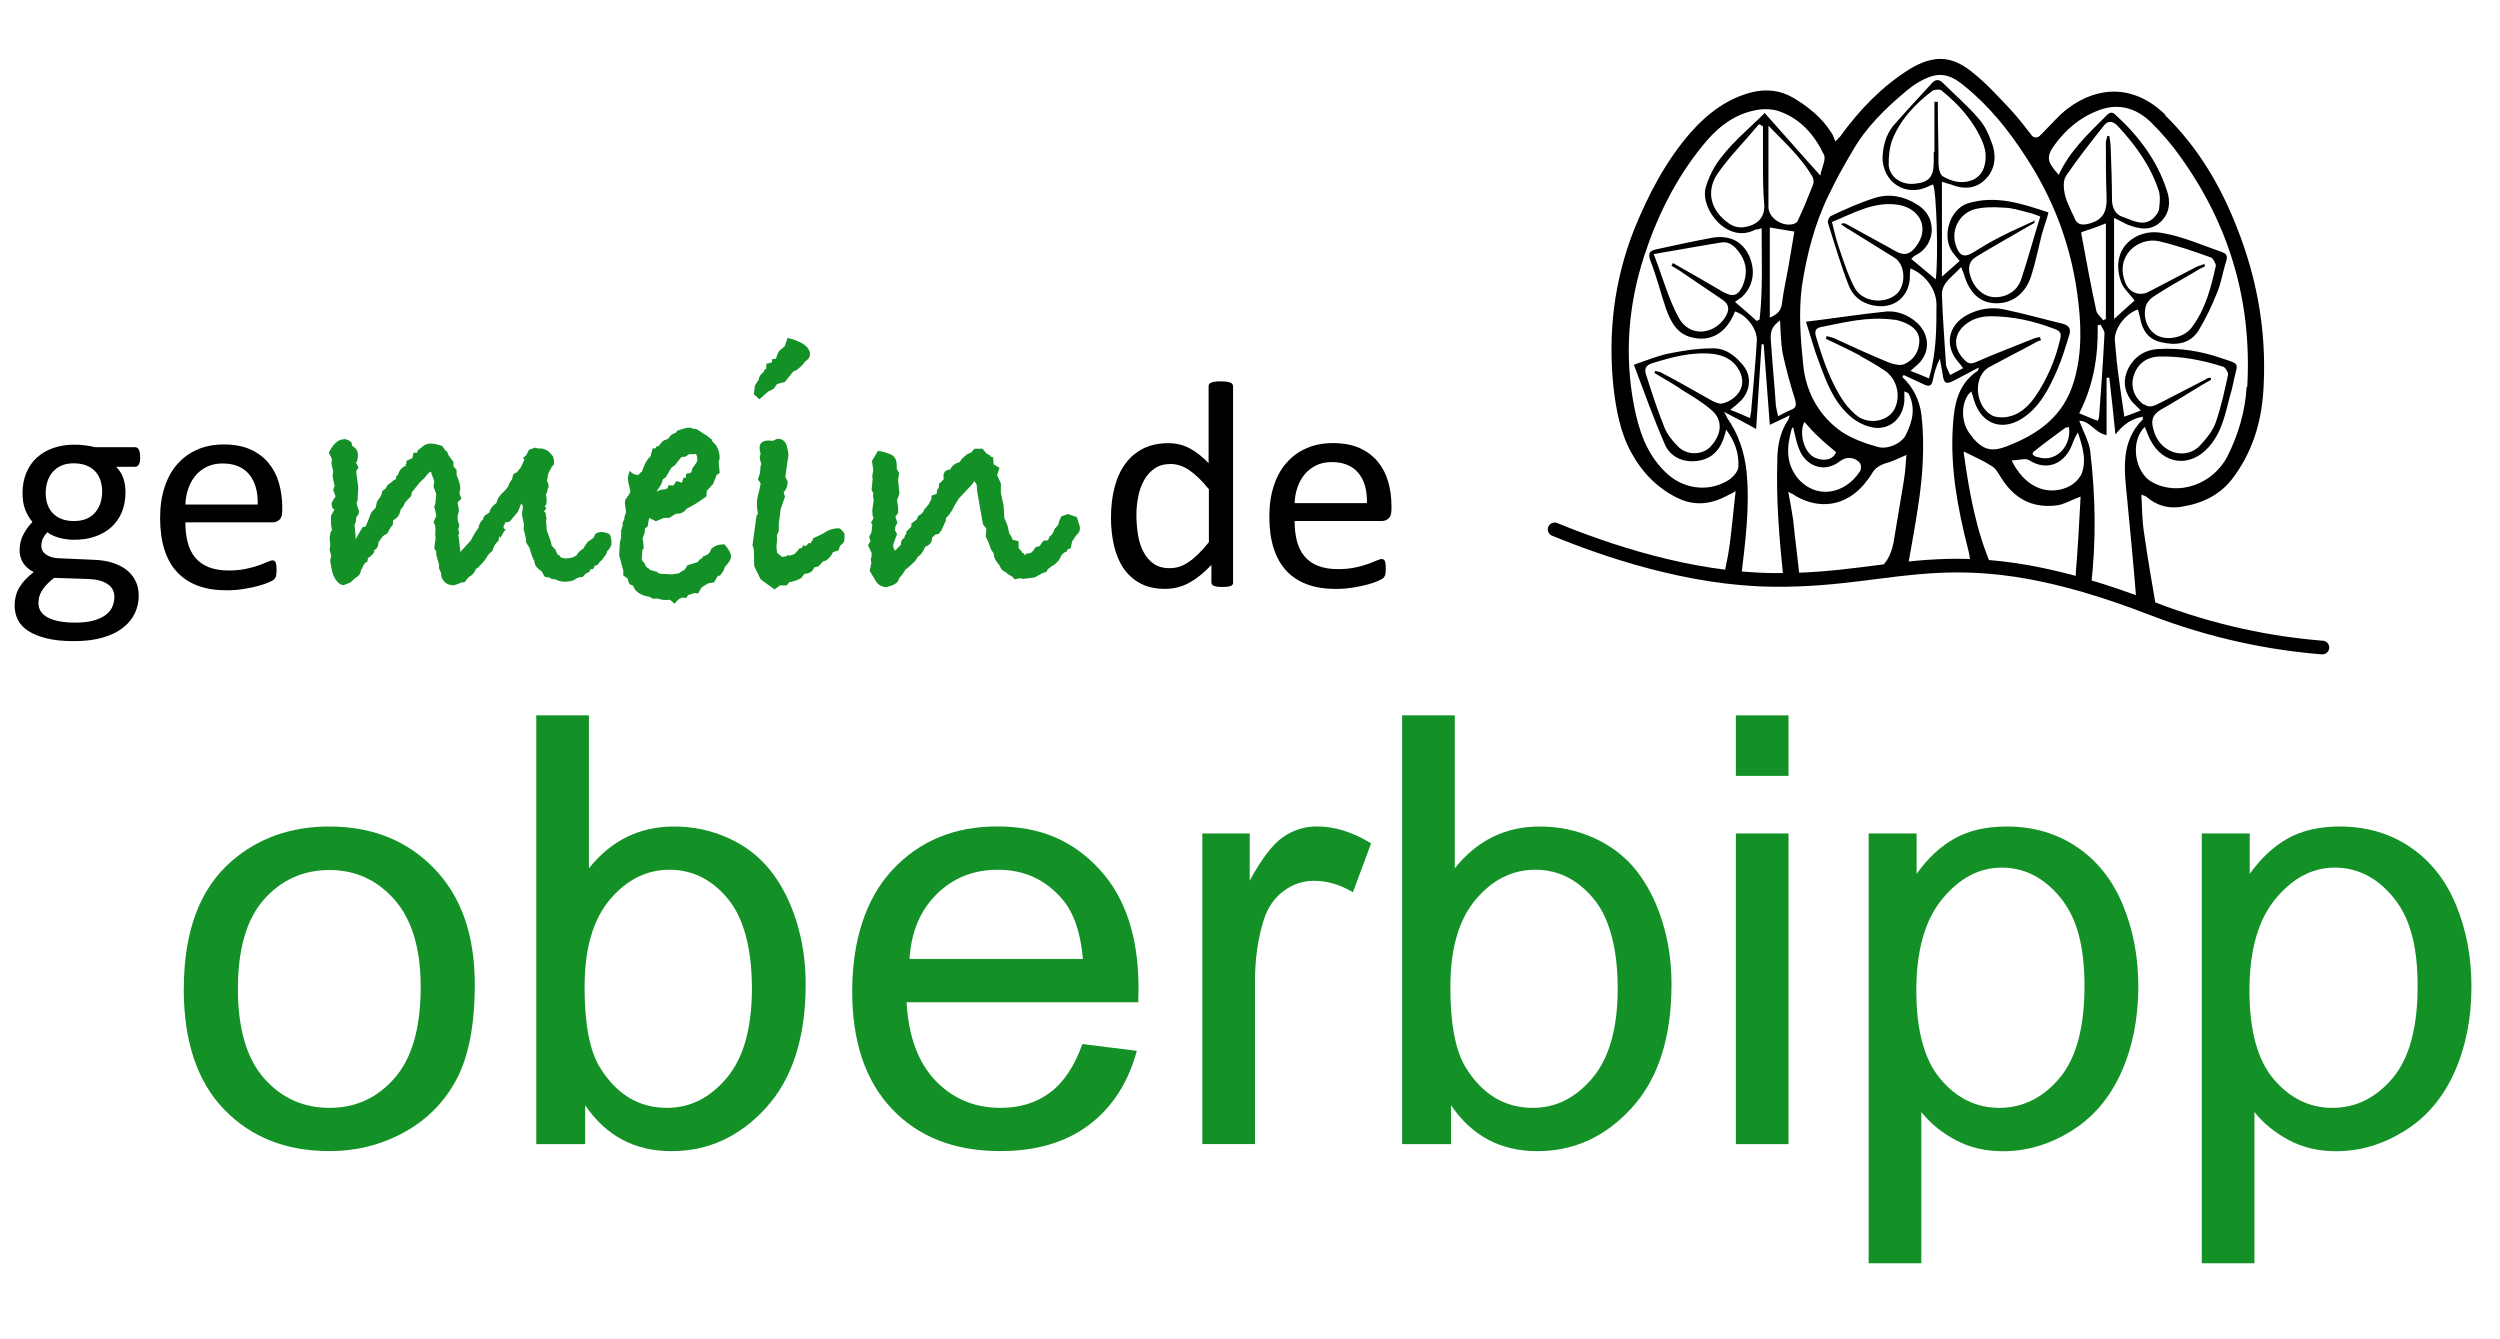
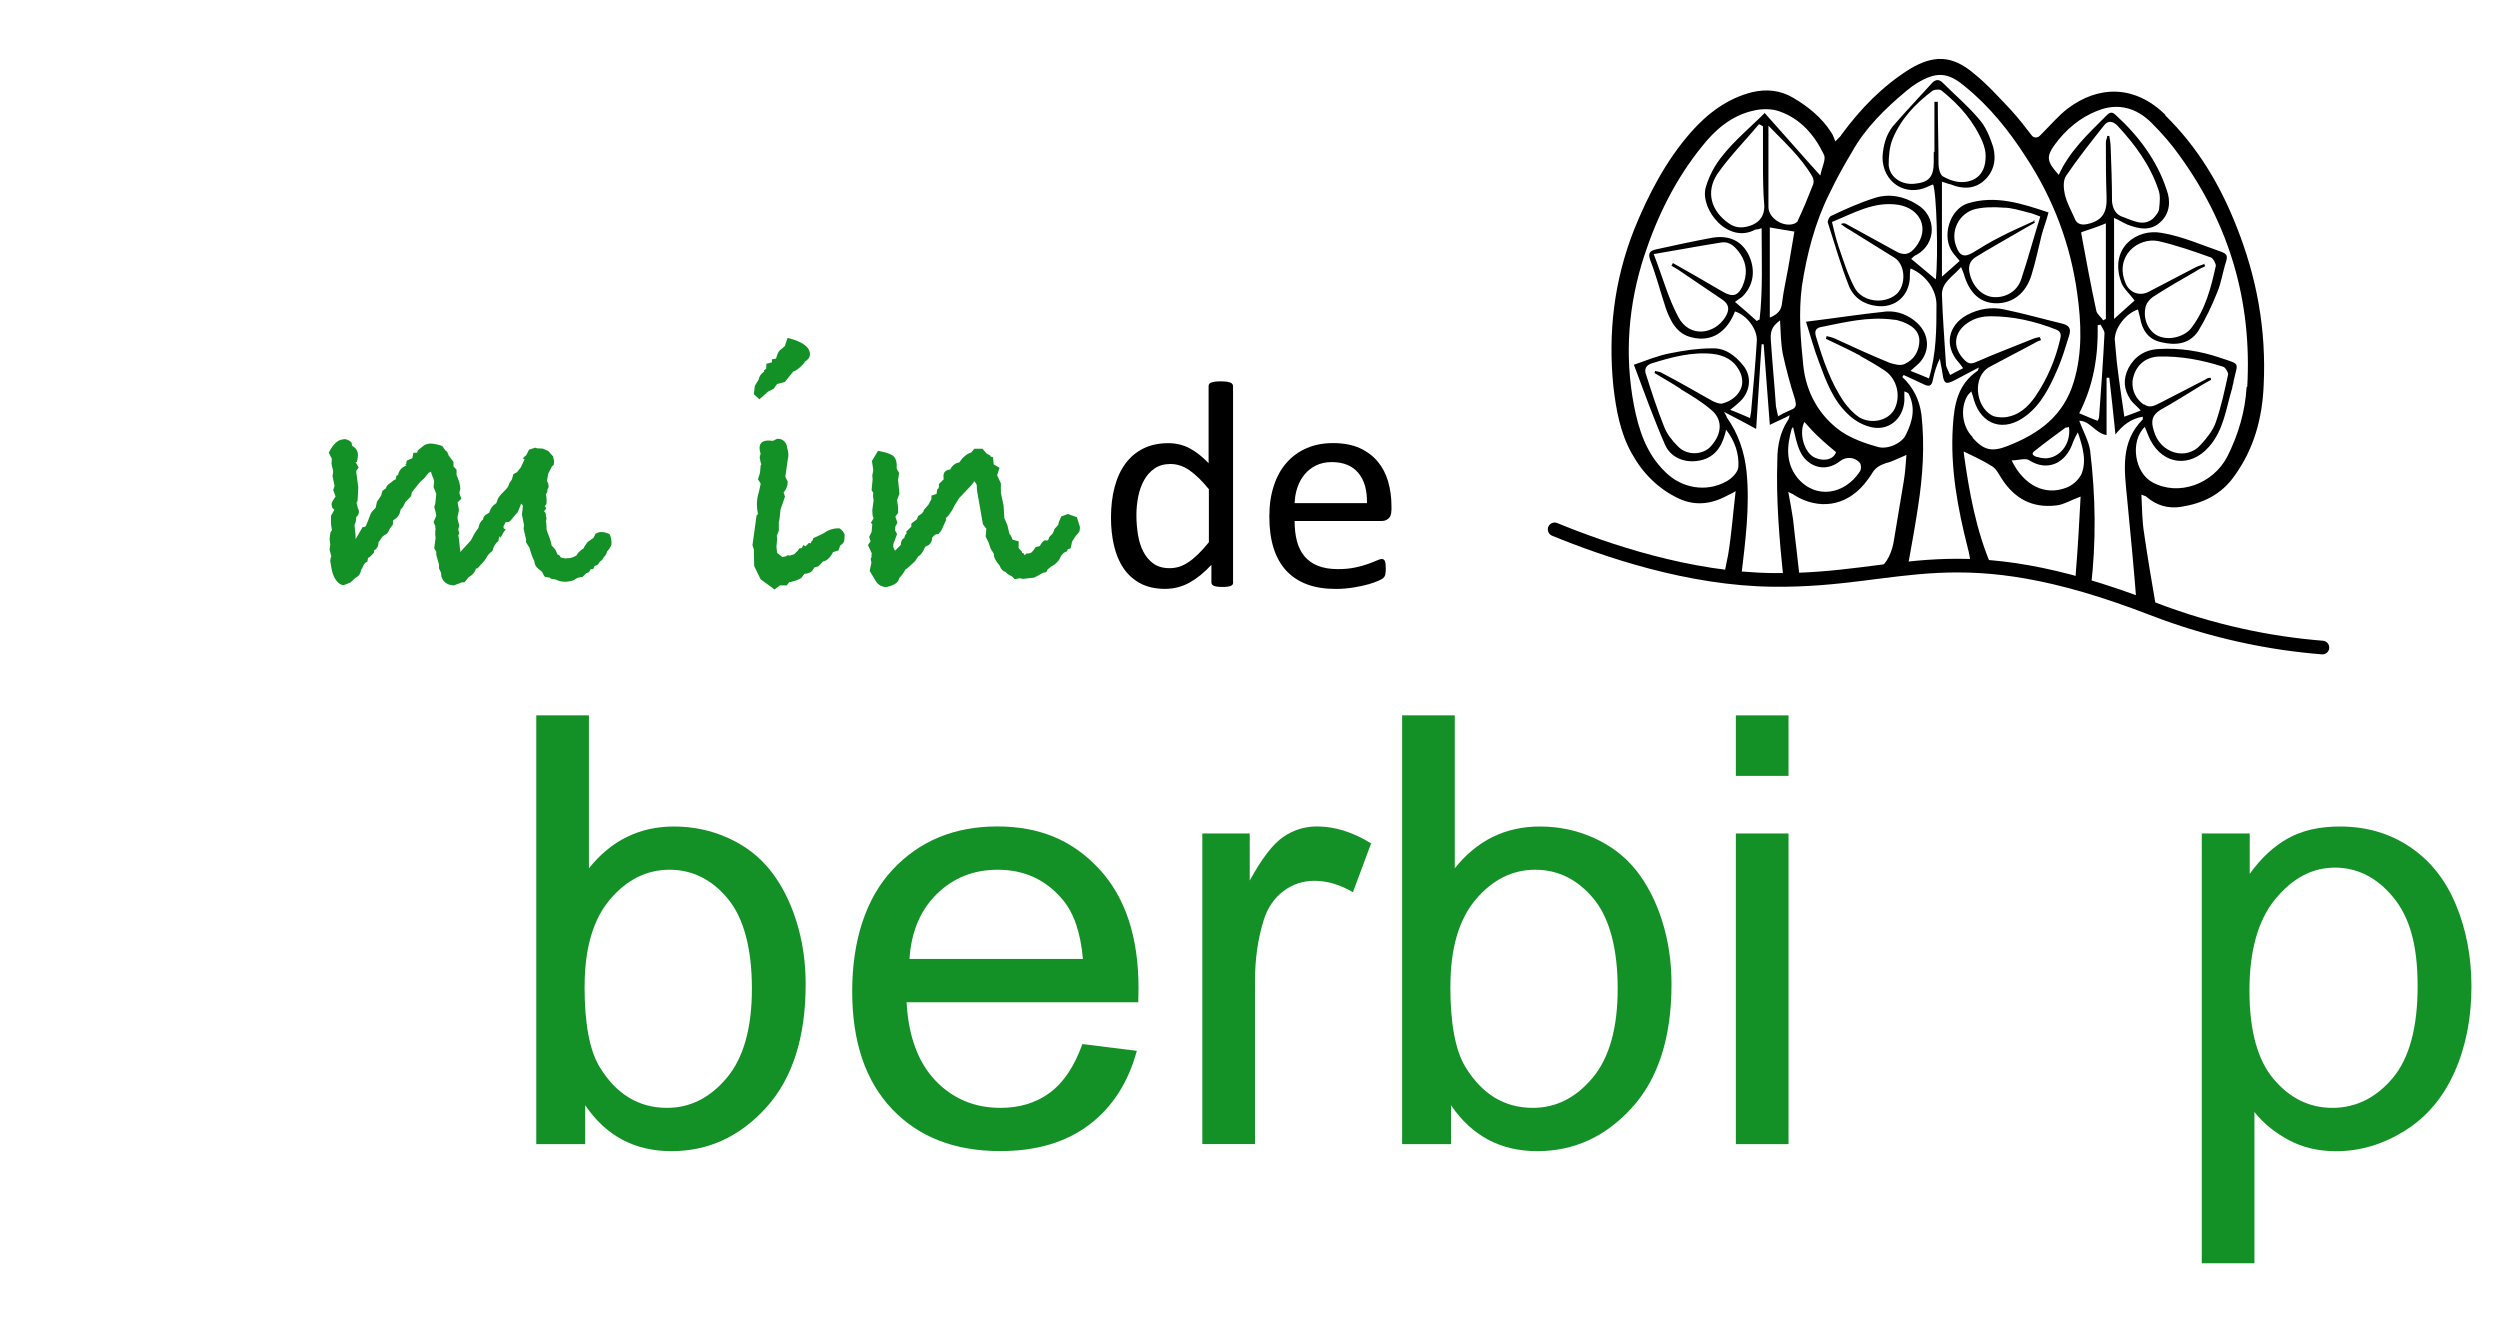
<svg xmlns="http://www.w3.org/2000/svg" id="Ebene_1" viewBox="0 0 366 196">
  <defs>
    <style>.cls-1{fill:#000;}.cls-1,.cls-2{stroke-width:0px;}.cls-3{fill:none;stroke:#000;stroke-linecap:round;stroke-miterlimit:10;stroke-width:2px;}.cls-4{isolation:isolate;}.cls-2{fill:#139126;}</style>
  </defs>
  <g class="cls-4">
-     <path class="cls-2" d="M26.91,144.76c0-8.42,2.34-14.66,7.02-18.71,3.91-3.37,8.68-5.05,14.3-5.05,6.25,0,11.36,2.05,15.33,6.14,3.97,4.1,5.95,9.76,5.95,16.98,0,5.85-.88,10.46-2.63,13.81-1.76,3.35-4.31,5.96-7.67,7.81-3.35,1.86-7.02,2.78-10.98,2.78-6.37,0-11.51-2.04-15.44-6.12-3.93-4.08-5.89-9.96-5.89-17.64ZM34.83,144.76c0,5.82,1.27,10.18,3.81,13.08,2.54,2.9,5.74,4.35,9.59,4.35s7.01-1.46,9.55-4.37c2.54-2.91,3.81-7.35,3.81-13.32,0-5.62-1.28-9.88-3.83-12.78-2.56-2.9-5.73-4.35-9.53-4.35s-7.05,1.44-9.59,4.32c-2.54,2.88-3.81,7.24-3.81,13.06Z" />
    <path class="cls-2" d="M85.66,167.5h-7.15v-62.78h7.71v22.4c3.25-4.08,7.41-6.12,12.46-6.12,2.8,0,5.45.56,7.94,1.69,2.5,1.13,4.55,2.71,6.17,4.75,1.61,2.04,2.88,4.5,3.79,7.39.91,2.88,1.37,5.97,1.37,9.25,0,7.79-1.93,13.82-5.78,18.07s-8.48,6.38-13.87,6.38-9.58-2.24-12.63-6.72v5.7ZM85.58,144.42c0,5.45.74,9.39,2.23,11.82,2.43,3.97,5.71,5.95,9.85,5.95,3.37,0,6.28-1.46,8.74-4.39,2.46-2.93,3.68-7.29,3.68-13.08s-1.18-10.32-3.53-13.15c-2.35-2.83-5.2-4.24-8.54-4.24s-6.28,1.46-8.74,4.39c-2.46,2.93-3.68,7.16-3.68,12.7Z" />
    <path class="cls-2" d="M158.46,152.85l7.97.99c-1.26,4.65-3.58,8.26-6.98,10.83s-7.74,3.85-13.02,3.85c-6.65,0-11.93-2.05-15.82-6.14-3.9-4.1-5.85-9.84-5.85-17.24s1.97-13.59,5.91-17.81,9.05-6.34,15.33-6.34,11.05,2.07,14.9,6.21c3.85,4.14,5.78,9.96,5.78,17.47,0,.46-.01,1.14-.04,2.06h-33.92c.28,5,1.7,8.82,4.24,11.48,2.54,2.65,5.71,3.98,9.51,3.98,2.83,0,5.24-.74,7.24-2.23,2-1.48,3.58-3.85,4.75-7.11ZM133.15,140.39h25.39c-.34-3.83-1.31-6.69-2.91-8.61-2.46-2.97-5.64-4.45-9.55-4.45-3.54,0-6.52,1.18-8.93,3.55-2.41,2.37-3.75,5.54-4,9.51Z" />
    <path class="cls-2" d="M176.02,167.5v-45.48h6.94v6.89c1.77-3.23,3.4-5.35,4.9-6.38,1.5-1.03,3.15-1.54,4.95-1.54,2.6,0,5.24.83,7.92,2.48l-2.66,7.15c-1.88-1.11-3.77-1.67-5.65-1.67-1.68,0-3.2.51-4.54,1.52s-2.3,2.42-2.87,4.22c-.86,2.74-1.28,5.74-1.28,8.99v23.81h-7.71Z" />
    <path class="cls-2" d="M212.42,167.5h-7.15v-62.78h7.71v22.4c3.25-4.08,7.41-6.12,12.46-6.12,2.8,0,5.45.56,7.94,1.69s4.55,2.71,6.17,4.75c1.61,2.04,2.88,4.5,3.79,7.39.91,2.88,1.37,5.97,1.37,9.25,0,7.79-1.93,13.82-5.78,18.07s-8.48,6.38-13.87,6.38-9.58-2.24-12.63-6.72v5.7ZM212.33,144.42c0,5.45.74,9.39,2.23,11.82,2.43,3.97,5.71,5.95,9.85,5.95,3.37,0,6.28-1.46,8.74-4.39,2.46-2.93,3.68-7.29,3.68-13.08s-1.18-10.32-3.53-13.15c-2.35-2.83-5.2-4.24-8.54-4.24s-6.28,1.46-8.74,4.39c-2.46,2.93-3.68,7.16-3.68,12.7Z" />
    <path class="cls-2" d="M254.13,113.59v-8.86h7.71v8.86h-7.71ZM254.13,167.5v-45.48h7.71v45.48h-7.71Z" />
-     <path class="cls-2" d="M273.57,184.93v-62.91h7.02v5.91c1.66-2.31,3.53-4.05,5.61-5.2,2.08-1.16,4.61-1.73,7.58-1.73,3.88,0,7.31,1,10.28,3,2.97,2,5.21,4.82,6.72,8.46,1.51,3.64,2.27,7.63,2.27,11.97,0,4.65-.83,8.84-2.5,12.57s-4.1,6.58-7.28,8.56c-3.18,1.98-6.53,2.98-10.04,2.98-2.57,0-4.88-.54-6.92-1.63s-3.72-2.46-5.03-4.11v22.14h-7.71ZM280.55,145.02c0,5.85,1.18,10.18,3.55,12.97,2.37,2.8,5.24,4.2,8.61,4.2s6.36-1.45,8.8-4.35c2.44-2.9,3.66-7.39,3.66-13.47s-1.19-10.13-3.58-13.02c-2.38-2.88-5.23-4.33-8.54-4.33s-6.19,1.54-8.71,4.6-3.79,7.53-3.79,13.38Z" />
    <path class="cls-2" d="M322.34,184.93v-62.91h7.02v5.91c1.66-2.31,3.53-4.05,5.61-5.2,2.08-1.16,4.61-1.73,7.58-1.73,3.88,0,7.31,1,10.28,3,2.97,2,5.21,4.82,6.72,8.46,1.51,3.64,2.27,7.63,2.27,11.97,0,4.65-.83,8.84-2.5,12.57s-4.1,6.58-7.28,8.56c-3.18,1.98-6.53,2.98-10.04,2.98-2.57,0-4.88-.54-6.92-1.63s-3.72-2.46-5.03-4.11v22.14h-7.71ZM329.32,145.02c0,5.85,1.18,10.18,3.55,12.97,2.37,2.8,5.24,4.2,8.61,4.2s6.36-1.45,8.8-4.35c2.44-2.9,3.66-7.39,3.66-13.47s-1.19-10.13-3.58-13.02c-2.38-2.88-5.23-4.33-8.54-4.33s-6.19,1.54-8.71,4.6-3.79,7.53-3.79,13.38Z" />
  </g>
  <g class="cls-4">
-     <path class="cls-1" d="M20.53,66.92c0,.5-.07.87-.21,1.09-.14.22-.31.33-.53.33h-2.78c.5.52.86,1.09,1.06,1.72s.3,1.28.3,1.95c0,1.12-.18,2.12-.54,2.98-.36.86-.87,1.59-1.54,2.19-.67.6-1.46,1.05-2.38,1.37-.92.32-1.94.47-3.06.47-.79,0-1.54-.1-2.26-.31-.71-.21-1.26-.47-1.65-.79-.26.26-.47.55-.64.88s-.25.71-.25,1.14c0,.5.23.92.7,1.25s1.09.51,1.87.54l5.07.22c.96.03,1.85.16,2.65.4s1.5.58,2.09,1.01c.59.44,1.05.98,1.38,1.62.33.64.5,1.38.5,2.23,0,.89-.19,1.74-.56,2.55-.37.8-.95,1.51-1.72,2.12-.77.61-1.75,1.09-2.95,1.45-1.19.35-2.6.53-4.23.53s-2.9-.13-4-.4c-1.1-.27-2-.63-2.71-1.09-.71-.46-1.22-1.01-1.53-1.65-.32-.64-.47-1.33-.47-2.08,0-.47.06-.94.17-1.38.12-.45.29-.87.53-1.27s.53-.79.88-1.15c.35-.37.76-.73,1.22-1.09-.71-.36-1.23-.81-1.56-1.36-.34-.55-.51-1.14-.51-1.77,0-.88.18-1.66.54-2.35.36-.69.81-1.31,1.34-1.86-.45-.53-.8-1.13-1.06-1.8s-.39-1.48-.39-2.43c0-1.11.19-2.1.56-2.98.37-.88.89-1.62,1.55-2.22.66-.6,1.46-1.07,2.38-1.39.93-.32,1.94-.49,3.03-.49.59,0,1.14.03,1.65.1.51.06.99.15,1.44.27h5.87c.24,0,.43.12.55.36.12.24.18.6.18,1.09ZM16.75,87.42c0-.83-.34-1.48-1.03-1.93-.68-.45-1.61-.69-2.77-.72l-5.03-.17c-.46.36-.84.7-1.13,1.02-.3.32-.53.63-.7.93-.17.29-.29.59-.36.87-.06.29-.1.58-.1.88,0,.93.47,1.64,1.42,2.13.95.48,2.27.72,3.97.72,1.08,0,1.98-.1,2.71-.31.73-.21,1.31-.49,1.76-.83.45-.35.77-.74.96-1.19.19-.45.29-.91.29-1.4ZM14.96,72.04c0-1.32-.36-2.36-1.09-3.1s-1.76-1.11-3.1-1.11c-.69,0-1.29.12-1.8.34-.51.23-.94.55-1.27.95-.34.4-.59.87-.76,1.39-.17.53-.25,1.08-.25,1.65,0,1.28.36,2.29,1.09,3.02.73.73,1.74,1.1,3.05,1.1.71,0,1.32-.11,1.83-.33.52-.22.95-.53,1.28-.93.34-.4.59-.85.76-1.37.17-.52.25-1.06.25-1.62Z" />
-     <path class="cls-1" d="M41.31,74.91c0,.56-.14.96-.42,1.2-.28.24-.6.36-.96.36h-12.79c0,1.08.11,2.05.33,2.91.22.86.58,1.6,1.08,2.22.51.62,1.16,1.09,1.97,1.42s1.8.5,2.97.5c.93,0,1.75-.08,2.47-.23.72-.15,1.35-.32,1.88-.51.53-.19.96-.36,1.3-.51.34-.15.6-.23.77-.23.1,0,.19.03.27.08.08.05.14.13.18.23.04.1.08.24.1.42.02.18.03.4.03.66,0,.19,0,.35-.02.49-.01.14-.03.26-.05.37-.02.11-.06.21-.11.29-.05.09-.12.17-.19.25s-.31.21-.7.39c-.39.18-.89.36-1.51.53-.62.17-1.33.33-2.15.46-.81.14-1.68.21-2.6.21-1.6,0-3-.22-4.2-.67-1.2-.45-2.21-1.11-3.03-1.99-.82-.88-1.44-1.98-1.86-3.3-.42-1.32-.63-2.86-.63-4.62s.22-3.17.65-4.5,1.05-2.46,1.87-3.39c.81-.93,1.79-1.64,2.95-2.14,1.15-.5,2.44-.74,3.86-.74,1.52,0,2.82.25,3.9.73,1.07.49,1.95,1.15,2.64,1.98.69.83,1.2,1.8,1.52,2.91s.49,2.31.49,3.57v.65ZM37.73,73.85c.04-1.87-.37-3.34-1.25-4.4-.88-1.06-2.18-1.6-3.9-1.6-.88,0-1.66.17-2.32.5-.67.33-1.22.77-1.67,1.32-.45.55-.8,1.18-1.04,1.91-.25.73-.38,1.49-.41,2.28h10.6Z" />
-   </g>
+     </g>
  <g class="cls-4">
    <path class="cls-2" d="M50.32,64.28c.43,0,.81.17,1.14.5l.1.5c.56.3.84.75.84,1.34,0,.17-.02.33-.05.5-.03.17-.07.35-.1.55l-.2-.05.45.84-.3.4-.05.2.3,2.29-.1,1.94-.15.35.2.79c.1.13.15.3.15.5,0,.27-.13.53-.4.79,0,.43-.08.81-.25,1.14l.15,1.49v.6l1.04-1.79h.15c.17,0,.28-.07.35-.22.07-.15.17-.39.3-.72l.35-.94c.07-.17.17-.32.3-.47.13-.15.28-.31.45-.47l.2-.89.6-.89.2-.7c.17-.13.28-.21.35-.25.07-.03.12-.07.15-.1l.05-.15c.07-.2.21-.37.42-.52.21-.15.44-.32.67-.52l.3-.15.1-.5.25-.15c.13-.66.55-1.13,1.24-1.39l-.2-.15.2-.1s-.05-.08-.05-.15l.1-.3.8-.35.15-.8h.55s.03-.08.1-.35l.99-.79c.3-.13.61-.2.94-.2.13,0,.35.03.65.08.3.05.63.14.99.27l.5.7.2.1.25.6.7.94v.65l.45.5v.75c.36.83.55,1.51.55,2.04l-.15.6.3.84-.55.55.2,1.09-.1.55c-.07.2-.1.36-.1.47v.27c0,.1.08.43.25.99l-.15.55.15.7-.15.15c.07.3.12.65.15,1.04.03.4.08.83.15,1.29l-.05.2,1.59-1.74.5-.94c.07-.13.16-.27.27-.42.12-.15.24-.32.37-.52v-.1c.13-.53.35-.89.65-1.09,0-.3.17-.55.5-.75l.4-.25c.17-.6.51-1.06,1.04-1.39l.25-.7.45-.6.5-.5c.17-.17.31-.32.42-.47.12-.15.21-.36.27-.62l.4-.6.2-.75.55-.3.55-.7.55-1.19c-.13,0-.2-.03-.2-.1s.03-.13.1-.2l.35-.3.4-.8.94-.3.05.05c.07,0,.12.02.15.05l.89.05.79.35.7.79.15.7-.05.55-.25.2-.55,1.04-.2,1.14c.17.17.25.46.25.9-.13.13-.2.35-.2.65l-.2.4c.07.2.1.46.1.8v.32c0,.12-.02.22-.05.32l-.2.25.2.35-.35.45c.2,0,.3.22.3.65l.1.4s-.03.15-.1.35c.03.13.06.27.07.42.02.15.02.32.02.52v.1c0,.2.07.46.2.77.13.31.28.74.45,1.27l.1.5.55.6.3.7.3.15.2.3.7.15.25-.05h.15c.33,0,.73-.13,1.19-.4.17-.36.51-.71,1.04-1.04.07-.2.26-.51.6-.94l.85-.6.3-.6c.27-.17.55-.25.85-.25.36,0,.76.1,1.19.3.2.33.3.83.3,1.49-.13.4-.35.75-.65,1.04-.1.4-.25.66-.45.8-.13.3-.33.53-.6.7l-.2.3c-.13.2-.32.3-.55.3l-.25.5h-.35l-.25.45-.4.15-.55.55c-.2,0-.41.03-.62.1-.22.07-.42.18-.62.35-.46.17-.91.25-1.34.25-.5,0-.96-.12-1.39-.35-.53-.03-.8-.12-.8-.25l-.7-.1-.15-.15-.3-.6-.55-.45c-.36-.26-.56-.66-.6-1.19-.2-.3-.43-.93-.7-1.89l-.5-.8v-.45l-.35-1.49.05-.6-.3-1.54.15-1.24-.25-.35-.5,1.24c-.33.37-.58.65-.75.87-.17.22-.28.36-.35.42-.13.13-.28.2-.45.2-.1,0-.17-.02-.2-.05l-.3.55s-.05.1-.05.2c0,.2.12.32.35.35-.1.1-.19.21-.27.32-.08.12-.16.24-.22.37-.07.13-.12.24-.17.32s-.11.16-.17.22l-.15-.25-.1.7c-.43.33-.73.83-.9,1.49-.36.26-.65.57-.84.92s-.43.65-.7.92l-.65.7c-.17,0-.25.03-.25.1v.1c-.23.5-.58.86-1.04,1.09l-.6.75h-.35l-1.19.45c-.96-.03-1.57-.46-1.84-1.29l-.05-.55-.3-.65v-.55l-.4-1.44v-.45l-.3-.5.2-1.54c-.03-.13-.05-.26-.05-.37v-.32c0-.3.02-.48.05-.55l-.05-.3v-.2l-.25-.55.4-.94c-.03-.27-.13-.7-.3-1.29l.15-.45.15-1.44-.4-1.04.1-.84-.15-.45c-.07-.13-.12-.27-.17-.42-.05-.15-.11-.32-.17-.52l-.35.2-.65.79-.6.55-1.19,1.49-.1.55-.85.89-.35.7-.35.4c-.1.73-.46,1.24-1.09,1.54l-.05.7c-.27.27-.46.54-.57.82-.12.28-.27.47-.47.57-.1.03-.25.13-.45.3l-.6.84c0,.56-.22.96-.65,1.19v.3c-.1.13-.22.27-.35.4s-.28.27-.45.4l-.05-.1-.15.7c-.27,0-.51.32-.75.94l-.15.2c-.07.56-.35.96-.84,1.19l-.7.65c-.6.27-.94.4-1.04.4-.33,0-.66-.2-.99-.6-.33-.4-.56-.91-.7-1.54l-.2-1.09c0-.07,0-.12-.02-.15-.02-.03-.02-.08-.02-.15,0-.23.05-.46.15-.7l-.25-.94.1-.79-.1-.8c.03-.33.07-.6.1-.79.03-.2.12-.36.25-.5-.03-.17-.07-.35-.1-.55-.03-.2-.05-.41-.05-.65v-.89c.1-.17.19-.32.27-.47.08-.15.16-.29.22-.42l-.3-.3c-.07-.33-.1-.48-.1-.45,0-.2.06-.38.17-.55.12-.17.26-.38.42-.65l-.35-.94.2-.6-.3-1.44.1-.7-.25-1.09.05-.75-.45-.89c.66-1.29,1.37-1.94,2.14-1.94Z" />
-     <path class="cls-2" d="M90.73,79.49l.2-.79v-1.04l.25-.79-.05-.35.35-.6-.1.1c0-.23.08-.55.25-.94v-.25l-.15-1.19c0-.3.09-.55.27-.77.18-.21.34-.46.47-.72.03-.03.05-.13.05-.3l-.25-1.09c-.07-.33-.1-.53-.1-.6,0-.4.1-.81.3-1.24.26.4.65.6,1.14.6h.15c.07-.17.22-.32.45-.45.17-.46.33-.87.5-1.22.17-.35.36-.64.6-.87l.2-.2c0-.13.1-.51.3-1.14h.4l.1-.25.4-.1c.07-.13.13-.23.2-.3.07-.07.12-.12.15-.15.17-.23.34-.37.52-.42.18-.05.36-.12.52-.22.17-.26.31-.45.45-.55.13-.1.35-.2.65-.3l.2-.3c.36-.13.69-.24.97-.32.28-.08.52-.12.72-.12.26,0,.51.07.75.2l.25-.05.35.2c.23.13.44.27.62.4.18.13.37.25.57.35l.84.65v.2c.76.6,1.14,1.44,1.14,2.54l-.15.5.15,1.64-.45.3-.5,1.29-.94,1.04-.05.8c-.86.63-1.54,1.08-2.04,1.34-.5.27-.79.43-.89.5-.3.46-.76.7-1.39.7h-.15l-.94.6h-.8l-1.19.5-.89-.45h-.1c-.03.13-.07.3-.1.5-.03.2-.07.43-.1.7l-.4.3-.05.6-.3.85c.03.2.07.42.1.67.03.25.05.54.05.87l-.2.15c0,.53-.02.84-.05.94,0,.07,0,.12-.02.15-.02.03-.02.08-.02.15,0,.27.13.48.4.65.1.4.26.65.5.75l.35.3,1.09.3v.15l.4.1,1.69.1.99-.15.5-.35.3-.1.5-.75,1.49-.45c.17-.26.38-.46.65-.6l.15-.25c.66-.17,1.04-.51,1.14-1.04.46-.46,1.06-.7,1.79-.7h.2c.63.73.94,1.33.94,1.79,0,.4-.3.89-.89,1.49-.13.5-.38.93-.75,1.29l-.3.05-.55.94-.89.15-.94.6-.5.89-.55-.1c-.33.17-.63.26-.89.3l-.3.45c-.1-.03-.25-.05-.45-.05-.43,0-.84.3-1.24.89l-.7-.6c-.1.03-.3.05-.6.05-.46,0-.83-.07-1.09-.2h-.84l-.4-.25c-1.23-.2-2.02-.68-2.39-1.44v-.15l-.6-.3-.3-.84-.6-.4v-.75l-.6-2.19.1-1.79ZM96.14,71.98c.33-.23.75-.35,1.24-.35l.35-.15.15-.45.7.05.4-.6h.3l.55.2.25-.75h.35v-.55l.65-.15.15-.15.1-.45.65-.94c.07-.13.1-.25.1-.35v-.25c0-.1-.05-.3-.15-.6l-.25-.05-.1.05h-.7l-.5.35-.45.05-.25.1-.85,1.09-.55.4-.8,1.39-.45.3c-.1.53-.33,1.01-.7,1.44l-.2.35Z" />
    <path class="cls-2" d="M110.16,79.83l.6-4.37.2-.2c-.1-.5-.15-.98-.15-1.44,0-.6.1-1.21.3-1.84l.25-1.14c-.03-.13-.17-.35-.4-.65l.3-.94.1-1.14.1-.15c-.07-.17-.12-.33-.15-.5-.03-.17-.07-.33-.1-.5.03-.1.06-.19.07-.27.02-.08.04-.17.07-.27-.1-.3-.15-.58-.15-.84,0-.73.45-1.09,1.34-1.09l.6.05c.17-.07.31-.13.42-.2.12-.07.22-.1.32-.1.66,0,1.11.37,1.34,1.09v.2c.13.37.2.75.2,1.14,0,.17-.02.3-.05.4-.03.1-.05.18-.05.25l-.35,2.49.35.7c0,.6-.2,1.13-.6,1.59l.2.6-.65,1.89c-.03.33-.07.65-.1.94-.03.3-.08.61-.15.94v1.24l-.3.7.05.5-.1,1.14.1.89.75.6.6-.1.1-.15.4.05.65-.2.55-.55.2-.3.35-.05.25-.45.3.2.5-.5.3.05.1-.35h.1l.15-.4,1.39-.65c.73-.53,1.47-.79,2.24-.79h.2c.36.23.61.53.75.89,0,.36-.02.65-.05.87-.03.22-.15.41-.35.57l-.25.2-.25.7-.8.25c-.23.53-.58.94-1.04,1.24l-.45.15-.65.7-.6.15c-.23.6-.71.91-1.44.94-.07.07-.13.15-.2.25-.07.1-.15.22-.25.35-.27.17-.52.29-.77.37s-.51.16-.77.22l-.25.05-.35.45h-.99l-.8.6-2.04-1.49-.94-1.94-.05-2.44-.2-.6ZM110.36,57.72l.15-1.24.55-.89c.07-.46.33-.86.8-1.19v-.2l.3-.2.05-.75.8-.2v-.45l.6-.1c.07-.26.16-.53.27-.79.12-.26.31-.48.57-.65l.45-.4.4-1.19c2.19.53,3.28,1.34,3.28,2.43,0,.4-.27.76-.8,1.09v.1c-.66.76-1.21,1.19-1.64,1.29l-1.24,1.54-1.14.3-.5.7-.8.4-1.29,1.14-.8-.75Z" />
    <path class="cls-2" d="M127.45,79.24l-.2-.65.35-.7.1-1.14-.2-.2.4-.7-.15-.35-.05-.8.2-1.49c-.03-.13-.06-.25-.07-.35-.02-.1-.02-.2-.02-.3,0-.07,0-.13.02-.2.02-.07.02-.13.02-.2l-.25-.4.15-1.59-.05-.55.15-.79-.2-1.34.89-1.49c.96.17,1.66.38,2.09.65.43.27.65.78.65,1.54v.45l.35.6-.15,1.04.2,1.99-.35.94.15,1.04v.84l-.4.55.3.89-.3.55-.05.55.3.55-.55,1.49v.45l.25.5.85-.85c0-.53.17-.86.5-.99.07-.36.2-.61.4-.75l-.15-.15.79-.79v-.45l.8-.6.2-.5.45-.3c.1-.07.16-.12.17-.17.02-.05.06-.11.12-.17v.1l.1-.35.65-.75.45-.84v-.5l.75-.25.1-.65.2-.2.05-.25v-.35l.7-.7c0-.07,0-.14-.02-.22-.02-.08-.02-.16-.02-.22,0-.6.33-.93.99-.99.3-.6.75-.94,1.34-1.04l.4-.55c.2-.2.41-.38.62-.55.22-.17.46-.28.72-.35l.45-.55h1.19l.6.7.55.3.05.15.35.1.1,1.04.85.5-.35,1.09.55,1.19v1.39l.4,1.89.1,1.79.45,1.04.3,1.29c.2.2.35.48.45.84l.9.25v.99l.5.55v.15l.2.05.2.3.2-.25c.4,0,.67-.07.82-.2.15-.13.34-.38.57-.75l.6-.15.15-.25c.17-.3.36-.5.6-.6l.35.05.2-.2.05-.25.15-.2c.33-.23.55-.58.65-1.04l.55-.6.1-.45.35-.8.94-.35,1.34.45.45,1.44c0,.33-.03.56-.1.7-.07.13-.23.33-.5.6l-.55.84-.2.99-.45.15-.1.3c-.5.13-.88.55-1.14,1.24-.4.5-.8.83-1.19.99-.2.2-.35.32-.45.35l-.25.45-.45.1-1.29.7-1.69.2-.45-.1-.75.15-.3-.35c-.23-.13-.43-.25-.6-.35-.17-.1-.3-.21-.4-.35-.4-.1-.7-.41-.89-.94-.56-.66-.85-1.19-.85-1.59v-.15l-.45-.7-.3-.89-.45-.94.1-1.14-.5-.65-.75-4.27c-.03-.17-.07-.36-.1-.57-.03-.22-.05-.5-.05-.87l-.1-.25-.25-.35-.45.6-1.79,1.89-.65,1.04-.35.7-.55.8-.4.4.05.25-.7,1.54-.4.5-.5.1-.45.45c0,.66-.32,1.09-.94,1.29l-.1.1c-.3.73-.63,1.18-.99,1.34l-.45.7c-.37.33-.66.61-.89.82-.23.22-.42.36-.55.42-.07.17-.19.37-.37.62-.18.25-.36.46-.52.62-.1.56-.56.96-1.39,1.19l-.55.15c-.76-.07-1.31-.45-1.64-1.14l-.75-1.24.25-1.19-.1-.65.1-.1.05-.65-.55-1.19.4-.6Z" />
  </g>
  <g class="cls-4">
    <path class="cls-1" d="M180.54,85.26c0,.12-.03.21-.08.3-.05.09-.14.15-.26.21-.12.05-.28.09-.49.12-.2.03-.45.04-.73.04s-.55-.01-.76-.04c-.2-.03-.37-.07-.5-.12-.13-.05-.22-.12-.28-.21-.06-.09-.09-.19-.09-.3v-2.57c-1.02,1.11-2.08,1.97-3.18,2.59-1.1.62-2.31.93-3.62.93-1.42,0-2.64-.28-3.65-.83-1.01-.55-1.82-1.3-2.45-2.24s-1.08-2.05-1.37-3.32c-.29-1.27-.43-2.61-.43-4.02,0-1.67.18-3.18.54-4.52.36-1.35.89-2.49,1.6-3.44.7-.95,1.58-1.68,2.62-2.19s2.25-.77,3.62-.77c1.14,0,2.18.25,3.12.74.94.5,1.87,1.23,2.79,2.19v-11.29c0-.1.02-.2.08-.29s.15-.17.29-.22c.14-.05.33-.09.55-.13.22-.04.51-.05.85-.05s.65.02.88.05c.23.04.41.08.54.13s.23.12.29.22c.06.09.1.19.1.29v28.75ZM176.96,71.6c-.96-1.19-1.9-2.1-2.79-2.73-.9-.63-1.84-.94-2.82-.94-.91,0-1.68.22-2.31.65s-1.15,1-1.54,1.71c-.4.71-.68,1.5-.86,2.4-.18.89-.27,1.8-.27,2.72,0,.98.08,1.94.23,2.87.15.94.41,1.77.79,2.49.37.73.87,1.31,1.49,1.75.62.44,1.4.66,2.33.66.48,0,.93-.06,1.37-.19.44-.13.89-.35,1.35-.65.46-.3.94-.69,1.45-1.18.5-.48,1.04-1.08,1.6-1.78v-7.77Z" />
    <path class="cls-1" d="M203.7,74.71c0,.56-.14.96-.42,1.2s-.6.36-.96.36h-12.79c0,1.08.11,2.05.33,2.91s.58,1.6,1.08,2.22c.51.62,1.16,1.09,1.97,1.42s1.8.5,2.97.5c.92,0,1.75-.08,2.47-.23.72-.15,1.35-.32,1.88-.51.53-.19.96-.36,1.3-.51.34-.15.6-.23.77-.23.1,0,.19.03.27.08.08.05.14.13.18.23.04.1.08.24.1.42.02.18.03.4.03.66,0,.19,0,.35-.02.49-.01.14-.03.26-.05.37-.02.11-.06.21-.11.29-.05.09-.12.17-.19.25s-.31.21-.7.39c-.39.18-.89.36-1.51.53-.62.17-1.33.33-2.15.46s-1.68.21-2.6.21c-1.6,0-3-.22-4.2-.67-1.2-.45-2.21-1.11-3.03-1.99-.82-.88-1.44-1.98-1.86-3.3-.42-1.32-.63-2.86-.63-4.62s.22-3.17.65-4.5,1.05-2.46,1.87-3.39c.81-.93,1.79-1.64,2.95-2.14,1.15-.5,2.44-.74,3.86-.74,1.53,0,2.82.25,3.9.73,1.07.49,1.95,1.15,2.64,1.98.69.83,1.2,1.8,1.52,2.91.32,1.12.49,2.31.49,3.57v.65ZM200.12,73.65c.04-1.87-.37-3.34-1.25-4.4-.88-1.06-2.18-1.6-3.9-1.6-.88,0-1.66.17-2.32.5s-1.22.77-1.67,1.32c-.45.55-.8,1.18-1.04,1.91-.25.73-.38,1.49-.41,2.28h10.6Z" />
  </g>
  <path class="cls-3" d="M227.6,77.5c7.3,3,19.7,7.3,32.1,7.4,19.1.2,26.4-7,55.4,4.2,8.8,3.4,17.3,5.1,24.9,5.7" />
  <path class="cls-1" d="M317,16.8c-4.5-4.4-9.8-4.3-14.3-.9-1.3,1-2.4,2.3-3.6,3.5-.2.2-.3.3-.5.5-.3.3-.8.3-1.1,0-1-1.3-2-2.6-3.1-3.8-1.8-1.9-3.5-3.8-5.5-5.4-3.1-2.6-5.8-2.7-9.3-.6-4,2.5-7.2,5.8-10,9.6-.1.2-.2.3-.9,1-.2-.4-.3-.9-.6-1.3-1.4-2.2-3.4-3.8-5.6-5.1-1.9-1.1-3.9-1.3-6-.8-3.6.9-6.5,3.1-8.9,5.8-3.7,4.2-6.3,9.2-8.4,14.4-2.9,7.4-3.8,15-3,22.9.4,3.4,1,6.8,2.7,9.8,1.6,2.9,3.9,5.2,6.9,6.6,2.4,1.1,4.7.8,7-.4.3-.2.7-.3,1.3-.7-.4,3.3-.6,6.3-1.1,9.3-.2,1-.4,2-.6,3,.8.1,1.7.2,2.5.3.6-5.1,1.3-10.2.8-15.4-.3-2.9-1.2-5.6-2.9-8,0-.1-.1-.3-.4-.8,1.7.9,3.1,1.6,4.7,2.5.3-4.3.5-8.3.8-12.4h.3c.3,3.9.6,7.7.9,11.8,1.2-.6,2-.9,2.9-1.4-.1.5-.2.7-.3.8-1.1,1.7-1.5,3.7-1.5,5.7-.2,5.9.3,11.7.9,17.5h2.4c-.3-2.9-.7-5.9-1-8.8-.2-1.2-.4-2.5-.7-4,.5.3.7.3.9.5,3.6,2.2,7.5,1.6,10.2-1.6.4-.5.8-1,1.1-1.5.5-.9,1.2-1.3,2.1-1.6.9-.2,1.8-.7,3-1.2-.1,1.5-.2,2.7-.4,3.9l-1.5,9c-.4,1.9-1.2,3.4-2.9,4.3,5.4-.7,10.7-1.4,17.3-.7v-.1c-2.3-5.3-3.3-10.9-4.1-16.6v-.3c1.4.7,2.8,1.3,4.2,2.2.6.4.9,1.1,1.3,1.7,1.9,3,4.5,4.4,8,4,1.1-.1,2.2-.8,3.6-1.3-.2,3.8-.4,7.5-.7,11.1,0,.5-.1,1.1-.2,1.6.8.2,1.6.4,2.4.7v-.1c.8-6.7.7-13.3-.1-20-.2-1.4-1-2.8-1.6-4.4,1.6,0,2.3,1.8,4,2.1v-8.4h.4c.3,2.6.6,5.3.9,8.3,1.1-1.4,2.3-2.3,4-2.6v.4c-3.3,3.3-2.7,7.4-2.3,11.5.5,5.2,1,10.3,1.4,15.5.7.3,1.5.5,2.2.8.3.1.5.2.8.3-.1-.3-.2-.6-.2-.9-.6-3.5-1.2-7-1.7-10.5-.3-1.8-.3-3.7-.4-5.7.4.2.6.2.7.3,1.5,1.3,3.2,1.8,5.1,1.5,3.2-.5,5.9-1.8,7.8-4.5,2.9-4,4.1-8.5,4.3-13.3.4-8.1-1-15.8-4-23.3-2.4-6.1-5.7-11.6-10.4-16.2v-.1ZM246.1,57c1.5.9,3,1.8,4.3,2.9,1.8,1.4,1.8,3.5.1,5.4-1.1,1.3-3.5,1.5-4.9,0-.8-.8-1.6-1.8-2-2.9-1-2.5-1.8-5-2.6-7.5-.3-.8-.1-1.4.8-1.7,2.9-.9,5.8-1.7,8.9-1.4,1.7.2,3.1.9,3.9,2.4,1.4,2.5-.6,4.5-2.6,4.9-.4,0-.9-.2-1.3-.4-2.5-1.4-4.9-2.8-7.4-4.1-.3-.2-.7-.2-1-.3,0,0,0,.2-.1.3,1.3.8,2.6,1.5,3.8,2.3l.1.1ZM256.6,32.9c-1.2.5-2.4.6-3.5-.2-2.6-1.8-3.4-4.6-1.7-7.2,1.8-2.6,4.1-4.9,6.1-7.3.2,0,.4.2.6.3v5c0,2.2,0,4.5.2,6.7,0,1.3-.6,2.2-1.7,2.7ZM258.4,16.5c-2.6,2.6-5.4,4.8-7.3,7.8-.6,1-1.1,2.1-1.4,3.2-.8,3.2,3.3,8.3,7.3,6.1.2,0,.4,0,.9-.2,0,4.6.2,9-.3,13.4-.1,0-.3.1-.4.2-1-.9-2-1.8-3.2-2.8.4-.3.7-.5,1-.7,1.7-1.6,2.1-3.9,1-6.2-1-2-2.8-2.9-5.3-2.5-2.7.5-5.5,1.1-8.2,1.7-.9.2-1.3.5-.9,1.6.9,2.3,1.5,4.7,2.3,7.1.7,1.9,1.6,3.7,3.8,4.2,2.8.7,5.1-.7,6.3-3.8,1.7.5,3.3,2.6,3.2,4.3-.2,3.3-.5,6.6-.8,9.9,0,.4-.1.8-.2,1.4-1-.4-1.8-.8-2.9-1.2.5-.4.9-.7,1.2-1,1.7-1.4,2.1-3.8.7-5.5-1.2-1.5-2.7-2.6-4.6-2.5-2,0-4,.3-6,.7-1.7.3-3.4,1-5.4,1.7,1.5,4,2.9,7.9,4.6,11.8.8,1.7,2.6,2.5,4.5,2.3,2-.2,3.3-1.3,4-3.2.1-.4.3-.8.4-1.4,1.3,1.7,1.9,3.5,1.8,5.4,0,.8-1,1.8-1.8,2.2-2.9,1.6-6.5,1-8.9-1.4-2.8-2.7-3.9-6.2-4.6-9.8-1.4-7.4-.8-14.7,1.5-21.8,1.9-5.8,4.6-11.3,8.5-16.1,1.9-2.4,4.3-4.5,7.5-5.2,1.2-.3,2.7-.3,3.8.1,3.1,1.1,5.1,3.4,6.5,6.3.4.7-.3,1.9-.5,3.1-2.9-3.2-5.4-6.1-8.1-9.1v-.1ZM245.7,39.5c2.2,1.5,4.3,2.9,6.5,4.4,1,.7,1,1.5.4,2.5-1.6,2.6-5.3,3.1-6.9,0-1.5-2.8-2.3-5.9-3.6-9.2,3.6-.6,6.7-1.2,9.9-1.7,1.3-.2,2.1.7,2.8,1.7,1,1.5,1,3.1.3,4.7-.7,1.5-1.5,1.6-2.9.8-2.4-1.4-4.8-2.8-7.3-4.2,0,.1-.1.2-.2.4.3.2.7.4,1,.6ZM258.8,18.3c2.3,2.4,4.8,4.6,6.5,7.5.2.3.3.9.1,1.3-.7,1.8-1.4,3.5-2.2,5.2,0,.2-.3.3-.4.4-1.6.7-3.9-.7-3.9-2.4v-12h-.1ZM259.1,33.3c1.2.2,2.3.4,3.6.6-.3,1.7-.6,3.5-.9,5.3-.3,1.7-.7,3.4-.9,5.1-.1,1.1-.6,1.7-1.8,2.2v-13.2h0ZM260.3,60.9c-.1-.5-.2-1-.3-1.4-.2-3-.5-6-.7-9-.2-2,0-2.6,1.3-3.6.1,1.7.1,3.3.4,4.9.5,2.3,1.1,4.5,1.8,6.7.2.8.2,1.2-.6,1.5-.7.3-1.3.6-2,1l.1-.1ZM272.3,69c-2.2,3.4-6.5,4.2-9.2.9-1.7-2.2-1.5-4.6-.8-7.1,0-.1.2-.2.2-.3.3,1.2.5,2.4,1,3.5.9,2.1,3.5,3.4,5.9,1.5.9-.7,2.2-.6,2.9.3.2.3.2.9,0,1.2ZM264.1,61.7c.8.9,1.5,1.7,2.3,2.4.7.7,1.6,1.4,2.4,2.1-.4,1.1-1.8,1.4-3.1.8-1.6-.7-2.4-3.7-1.5-5.3h-.1ZM288.1,80.3c.2.7.3,1.5.4,2.1h-9.1c.5-2.8,1-5.5,1.4-8.2.7-4.5,1-9,.5-13.5-.3-2.2-1.2-4-2.8-5.5,0,0,.1-.2.2-.3.9.4,1.9.9,2.8,1.3.8.4,1.3.5,1.5-.7.2-1,.5-2,1-3,.1.8.3,1.5.4,2.3.2,1.4.5,1.5,1.7.9,1.1-.6,2.3-1.2,3.6-1.9-.1.3-.1.5-.2.5-2.9,2-3.4,4.9-3.6,8.1-.4,6.1.7,12,2.2,17.9ZM272.3,52.1c1.3.7,2.5,1.4,3.7,2.2,1.7,1.2,2.3,3.6,1.4,5.5-.8,1.7-3.3,2.4-5.2,1.3-.9-.6-1.6-1.4-2.2-2.2-2-2.9-3.1-6.2-4.1-9.5-.2-.6-.3-1.3.6-1.5,3.5-.7,7-1.6,10.7-1.1.5,0,.9.2,1.3.3,1.3.5,2.4,1.2,2.5,2.7,0,1.6-.8,2.9-2.2,3.5-.6.3-1.6,0-2.2-.2-2.7-1.1-5.3-2.3-7.9-3.5-.4-.2-.9-.3-1.3-.4,0,.1,0,.2-.1.4,1.7.8,3.4,1.6,5.1,2.5h-.1ZM283.1,22.2v1.5c0,2.2-.7,3-2.8,3.2-1.9.2-3.6-.9-3.8-2.7,0-1.3.1-2.7.6-3.9,1.2-2.9,3.3-5.1,5.8-7,.3-.2,1.1-.3,1.4,0,2.6,2.1,4.7,4.5,6,7.6.2.6.4,1.2.4,1.9,0,1.5-.4,2.8-1.8,3.5-1.6.7-3.1.3-4.5-.5-.4-.3-.6-1.2-.6-1.8,0-2.8-.1-5.6-.1-8.4v-.7h-.5v7.4l-.1-.1ZM298.8,49.3c-.5.1-1,.2-1.4.4-2.7,1.1-5.4,2.1-8.1,3.3-.7.3-1.1.3-1.7-.3-1.9-1.9-1.6-4.3.9-5.7.9-.5,1.9-.7,2.9-.7,3.3,0,6.4.7,9.5,1.9.8.3.9.7.7,1.5-.7,3-1.9,5.8-3.6,8.3-1.1,1.6-2.5,2.9-4.6,3.1-.6,0-1.3,0-1.8-.3-2.4-1.3-2.9-5.7-.3-7.1,2.2-1.2,4.4-2.3,6.6-3.5.3-.2.6-.3.9-.4,0-.1-.1-.3-.2-.4l.2-.1ZM288.8,64c-1.6-1.6-1.8-4.3-.8-6,.1-.2.3-.4.6-.7.2.6.3.9.4,1.3,1.1,3.6,4.4,4.8,7.7,2.2,2.2-1.7,3.4-4.2,4.5-6.7.7-1.6,1.2-3.3,1.7-4.9.3-.9.2-1.5-.9-1.8-2.9-.7-5.7-1.5-8.6-2.1-1.8-.4-3.7-.1-5.4.8-2.8,1.5-3.4,4.5-1.3,6.9.2.2.4.5.7.9-.7.4-1.2.6-1.9,1-.2-.5-.5-1-.6-1.4-.2-3.5-.5-6.9-.6-10.4,0-1.8,1.6-2.6,2.8-4,.2.5.3.7.4,1,.8,2.8,2.4,4.3,4.8,4.3s4.3-1.5,5.1-4.1c.6-1.9,1-3.9,1.5-5.9.3-1.1.7-2.1,1-3.3-3.9-1.3-7.8-2.6-11.9-1.3-2.6.9-3.8,4.9-2.1,7.2.3.4.6.7,1,1.2-.8.7-1.6,1.4-2.6,2.3v-13.9c.4.1.8.3,1.3.4,1.7.7,3.4.7,4.8-.5,1.5-1.3,1.9-3.1,1.4-5-.5-1.5-1.1-3-2.1-4.1-1.6-1.9-3.5-3.5-5.3-5.3-.5-.5-1-.5-1.5,0-1.9,2.1-3.9,4.2-5.8,6.4-1,1.3-1.4,2.8-1.5,4.5,0,3.7,3.4,5.9,6.7,4.3.2-.1.4-.2.7-.3.5,1,.8,10.5.4,13.9-1.3-1.1-2.4-2-3.6-3,.3-.3.5-.5.8-.6,2.9-1.6,3-5.7,0-7.4-1.9-1.2-4.1-1.6-6.2-.9-2.2.7-4.2,1.6-6.3,2.6-.3.1-.6.8-.5,1,1,3.1,1.9,6.3,3.1,9.3.7,1.7,2.2,2.7,4.1,2.9,2.6.3,4.6-1.4,4.8-4,0-.5,0-1,.1-1.5,2.2.9,3.8,3.1,3.8,5.3,0,3.5,0,7.1-1.1,10.8-.9-.4-1.7-.7-2.7-1.1.4-.4.7-.6.9-.8,2-1.7,2-4.4.1-6.2-1.3-1.2-2.9-1.8-4.5-1.7-3.9.4-7.7,1-11.8,1.5.7,2.2,1.2,4.1,1.9,5.9,1,2.7,2,5.5,4.2,7.6.9.9,2.1,1.6,3.3,1.9,2.6.7,4.8-1.1,5-3.8v-1.4c.3.1.5.2.6.3,1.1,2.1.6,4.1-.4,6.1-.6,1.2-2.7,2.2-4.2,1.7-1.8-.5-3.7-1.2-5.2-2.2-3.3-2.3-5.2-5.8-5.6-9.7-.4-3.8-.7-7.8-.2-11.6.7-4.6,1.9-9.3,4-13.5,1-2.1,2.1-4.1,3.3-6.1,2-3.6,4.9-6.4,8-9,.5-.4,1-.8,1.5-1.1,2.8-1.7,4.5-1.7,7,.4,3.6,2.9,6.5,6.5,9,10.4,4,6.1,6.5,12.7,7.5,19.9.6,4.3.8,8.7-.5,13-1.5,5-5.1,7.6-9.7,9.4-2.3.9-3.5.6-5.1-1.2v-.1ZM297.9,32.3c-1.7.8-3.4,1.5-5.1,2.4-1.4.7-2.7,1.5-4,2.3-1.2.7-1.9.5-2.4-.9-.9-2.3.4-4.9,2.8-5.5,1.3-.3,2.8-.3,4.1-.2,1.2,0,2.4.4,3.6.7.5.1,1,.3,1.8.6-1,3.2-1.8,6.2-2.8,9.2-.6,1.8-2.3,2.7-4,2.6-1.6-.1-3-1.4-3.5-3.3-.3-1.1-.1-2,.9-2.6,2.1-1.3,4.3-2.5,6.5-3.8.7-.4,1.4-.8,2.1-1.2,0-.1-.1-.2-.2-.4l.2.1ZM270.7,33.6c2.2,1.4,4.4,2.7,6.6,4.1,1.7,1,1.8,4.1.3,5.4-1.8,1.5-5,1.1-6.1-1-1-1.9-1.6-3.9-2.3-5.9-.4-1.2-.7-2.4-1-3.7,3.2-1.3,6.2-3.1,9.8-2.5,3.2.6,4.5,3.5,2.5,6.1-.9,1.2-1.8,1.4-3.1.6-2.4-1.3-4.7-2.6-7.1-3.9-.2-.1-.4-.2-.8,0,.4.3.8.6,1.2.8ZM298.2,66.9c-.6-.2-.9-.5-.3-.9,1.5-1.2,3-2.3,4.5-3.4.1,0,.3,0,.5-.1.4,3-2.1,5.3-4.6,4.4h-.1ZM304.6,69.6c-.4.8-1.3,1.5-2.1,1.8-3.1,1.2-6.2-.3-8-4,1,0,2.1-.4,2.6,0,2.7,1.7,5.4.4,6.4-2.7.2-.5.4-.9.7-1.4.7,2.1,1.4,4.3.4,6.4v-.1ZM307.3,61.1c0,.1-.1.3-.2.5-.9-.3-1.7-.7-2.7-1.1,2.1-4.1,2.8-8.4,2.7-12.9.1,0,.3,0,.4-.1.2.4.6.9.6,1.3-.2,4.1-.5,8.2-.8,12.3ZM308.4,46.7c-.2,0-.3.1-.5.2-.3-.5-.9-.9-1-1.4-.8-3.7-1.5-7.5-2.2-11.3v-.2c1.2-.4,2.4-.8,3.6-1.3v14h.1ZM309,21.6c0-.6-.1-1.1-.2-1.7h-.3c0,.3-.2.6-.2.9,0,2.7,0,5.3.1,8,.1,2.3-.6,3.5-2.8,4-.9.2-1.6,0-1.9-.9-.5-1.1-1.1-2.2-1.4-3.4-.2-.9-.3-2.1.2-2.8,1.7-2.5,3.6-4.9,5.5-7.3.6-.8,1.3-.7,2,0,2.6,2.8,4.8,5.8,6,9.4.3.8.2,1.8.1,2.7,0,.5-.5,1.1-.9,1.5-1.4,1.2-2.9.3-4.3-.2-1.1-.3-1.6-1.2-1.7-2.3,0-2.7-.1-5.3-.2-8v.1ZM313.8,59.2c-1.1-.8-1.7-2-1.6-3.4.3-2.1,1.7-3.5,3.8-3.6,3.2-.1,6.4.5,9.5,1.5.3.1.7.8.7,1.1-.5,2.3-1,4.7-1.8,7-.4,1.2-1.3,2.3-2.2,3.3-2.1,2.4-6,1.3-6.9-2.1-.4-1.3-.3-2.2,1-3,2-1.1,4-2.4,6-3.6.5-.3.9-.5,1.4-.8,0-.1,0-.2-.1-.3-.3,0-.5.1-.8.3-2.1,1.1-4.1,2.1-6.2,3.2-.9.4-1.7,1.1-2.7.4h-.1ZM328.9,56.7c-.2,3.5-1.2,6.9-2.8,10.1-2.1,4.1-7.2,5.9-11,3.8-2.6-1.4-3.3-6-1.1-8.1.3.7.5,1.3.8,1.9,1.9,3.7,5.9,4.1,8.6,1,2.2-2.5,2.5-5.7,3.4-8.6,0-.3.2-.7.2-1,.6-2.8,1.1-2.4-1.9-3.4-2.9-1-6-1.5-9.1-1.3-2,.1-3.5,1.1-4.4,2.8-.8,1.6-.7,3.1.3,4.6.4.6,1,1,1.5,1.6-.8.3-1.5.6-2.4.9-.4-2.8-.8-5.4-1.1-8-.1-1.1-.2-2.2-.3-3.3,0-1.7,1.6-3.8,3.4-4.4.1.4.2.8.3,1.2.3,1.8,1.2,3.2,3.1,3.6,2.1.5,4.1.3,5.4-1.6,1.1-1.8,2-3.7,2.8-5.7.6-1.4.8-3,1.3-4.5.2-.7.2-1.1-.6-1.4-2.9-1-5.8-2.3-8.8-2.8-3.6-.7-7.7,2.1-6,7.1.3,1,1.2,1.7,2,2.8-.9.8-1.8,1.6-3,2.7v-14.8c.7.3,1.3.7,2,1,1.6.6,3.3,1,4.8-.4,1.4-1.3,1.5-3.1.9-4.7-1.4-4.3-4.1-7.9-7.5-11-.6-.6-1-.2-1.4.2-2.6,2.6-5.3,5.1-6.9,8.6-1.7-1.9-1.9-2.6-.6-4.4,1.6-2.2,3.7-4,6.3-5,3-1.2,5.7-.4,7.9,1.8,1.5,1.5,2.9,3.1,4.1,4.8,7.3,10.1,10.6,21.3,9.9,33.8l-.1.1ZM322.8,38.6c-.4.2-.9.3-1.3.5-2.3,1.2-4.6,2.4-6.9,3.6-1.3.7-2.8.2-3.4-1.2-1.7-4,1.8-6.8,4.8-6.2,2.6.6,5.2,1.5,7.7,2.4.3.1.7.9.7,1.2-.7,3.2-1.5,6.3-3.5,9-1,1.4-3.3,2-4.9,1.3-1.4-.6-2.3-2.4-1.9-4.2.1-.6.7-1.3,1.2-1.6,2-1.3,4.1-2.5,6.2-3.7.4-.3.9-.5,1.3-.7,0-.1,0-.2-.1-.3l.1-.1Z" />
</svg>